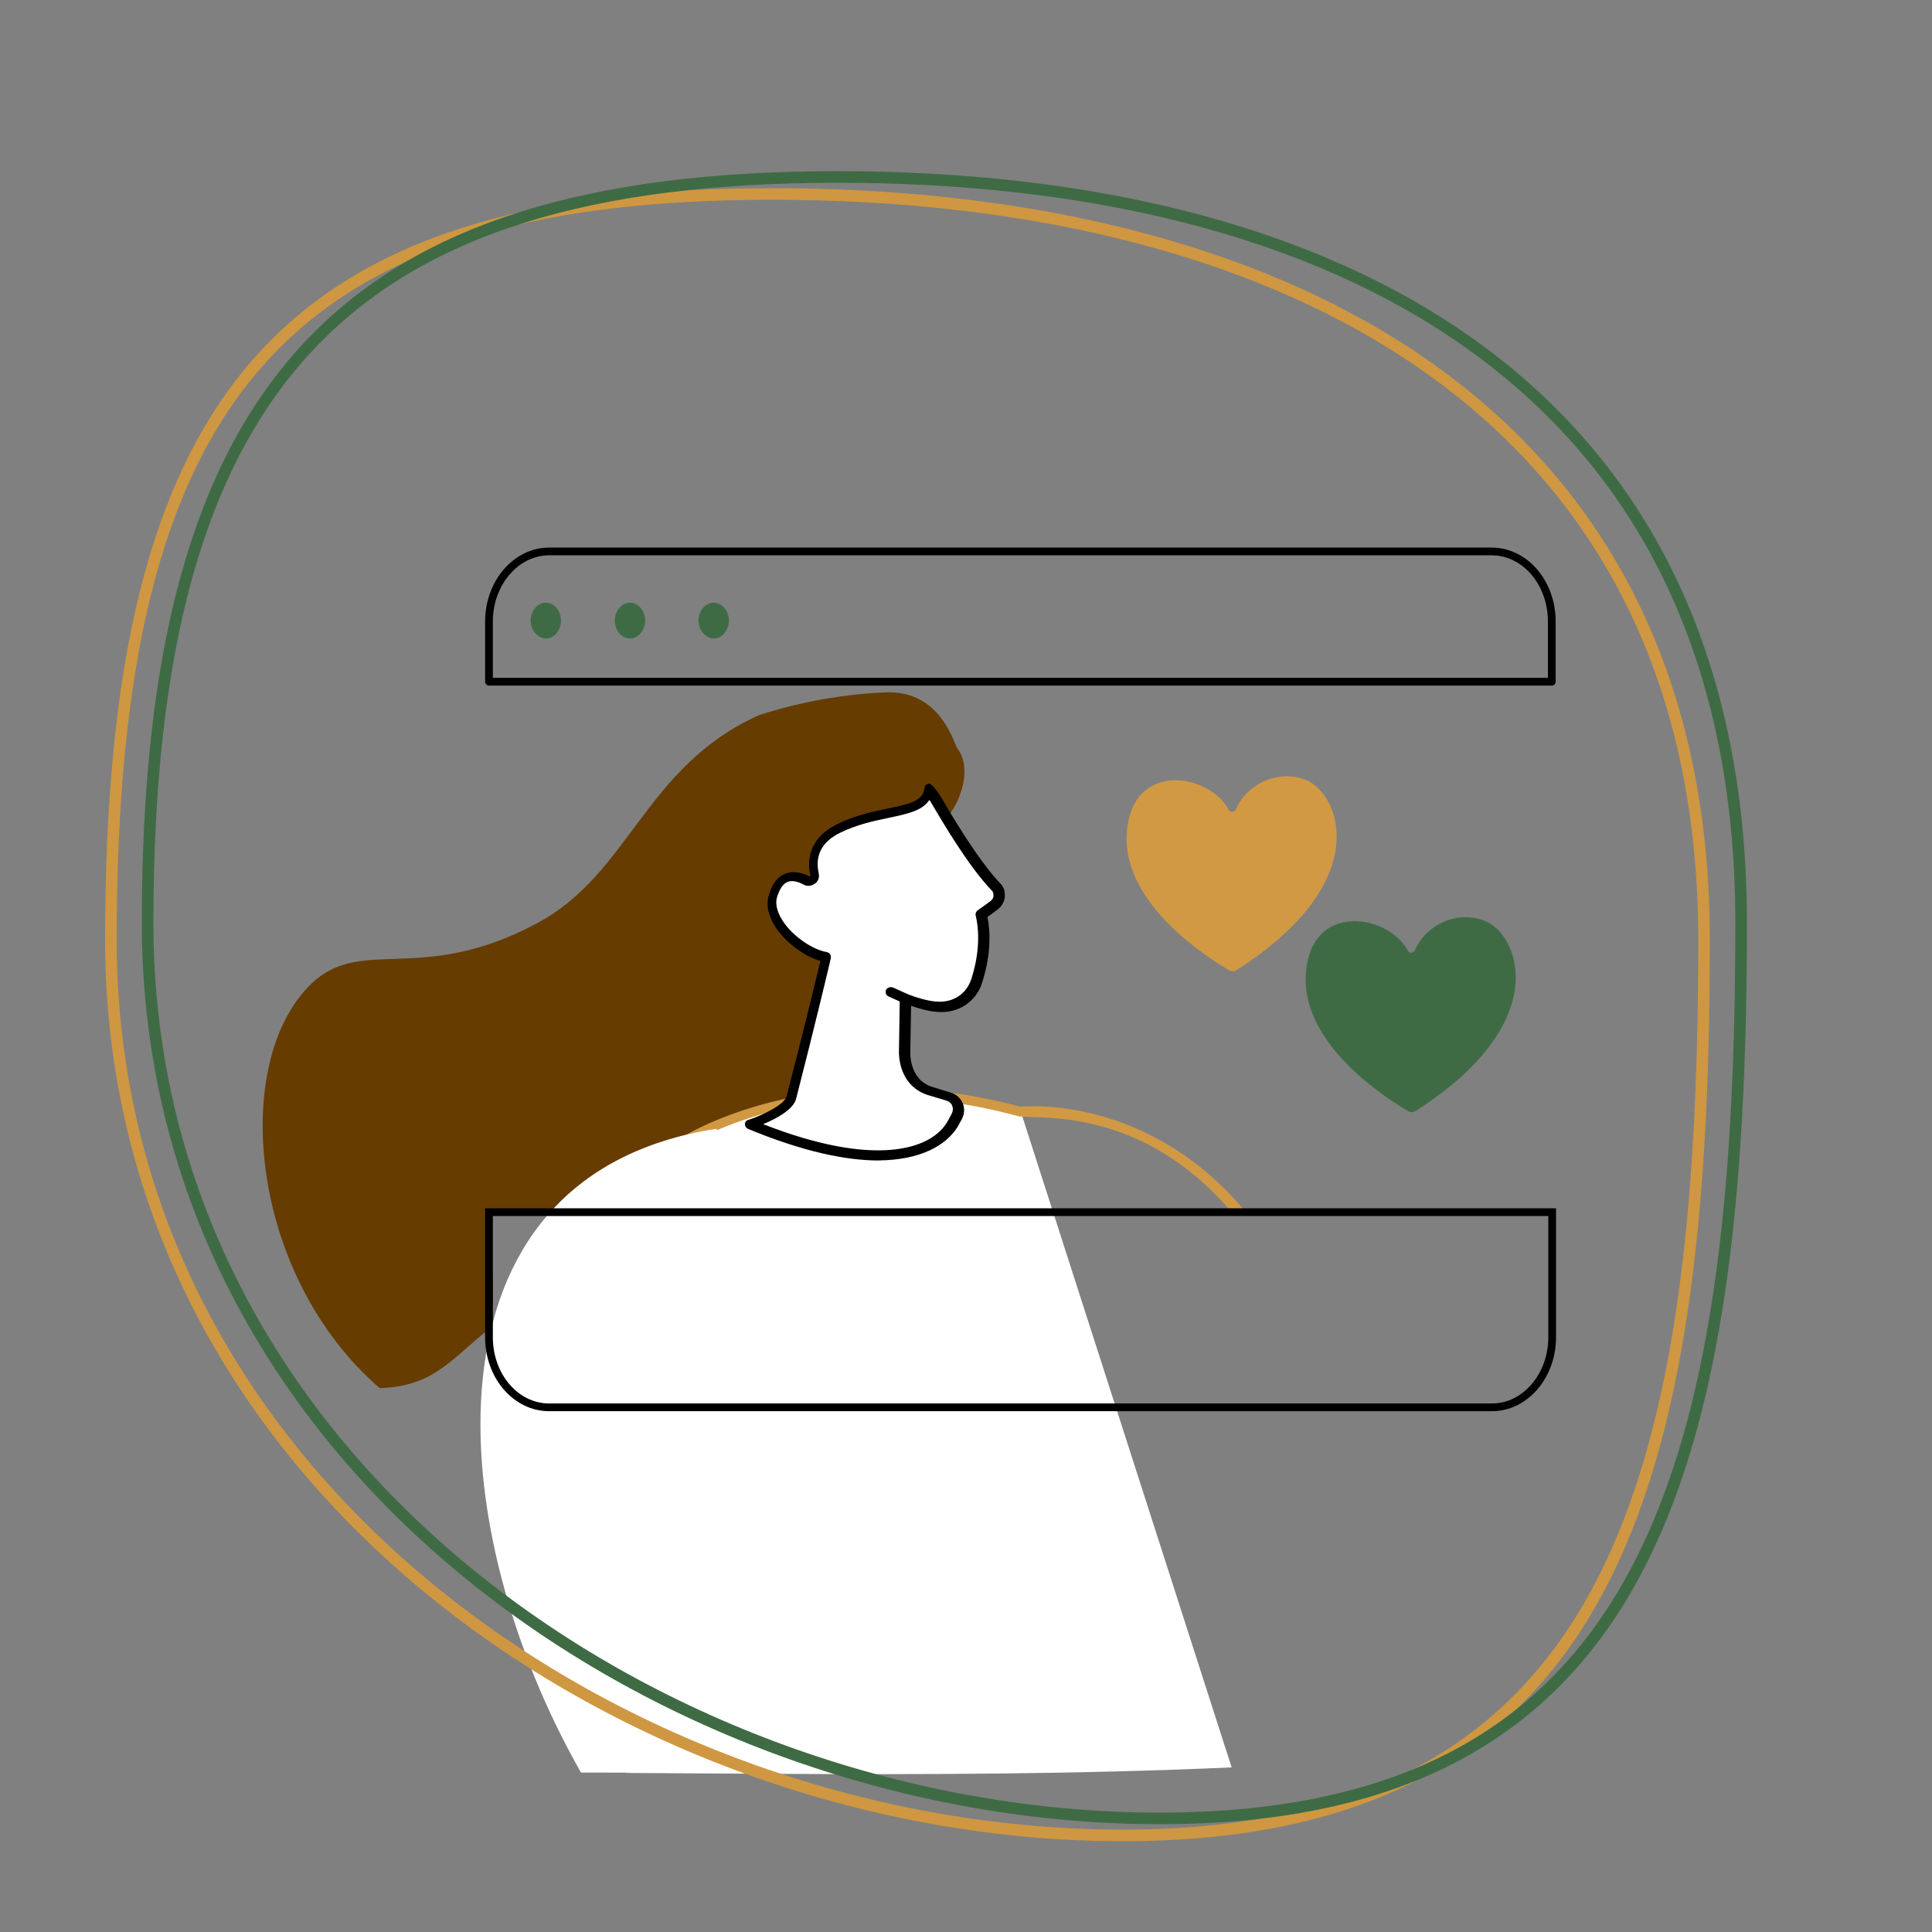
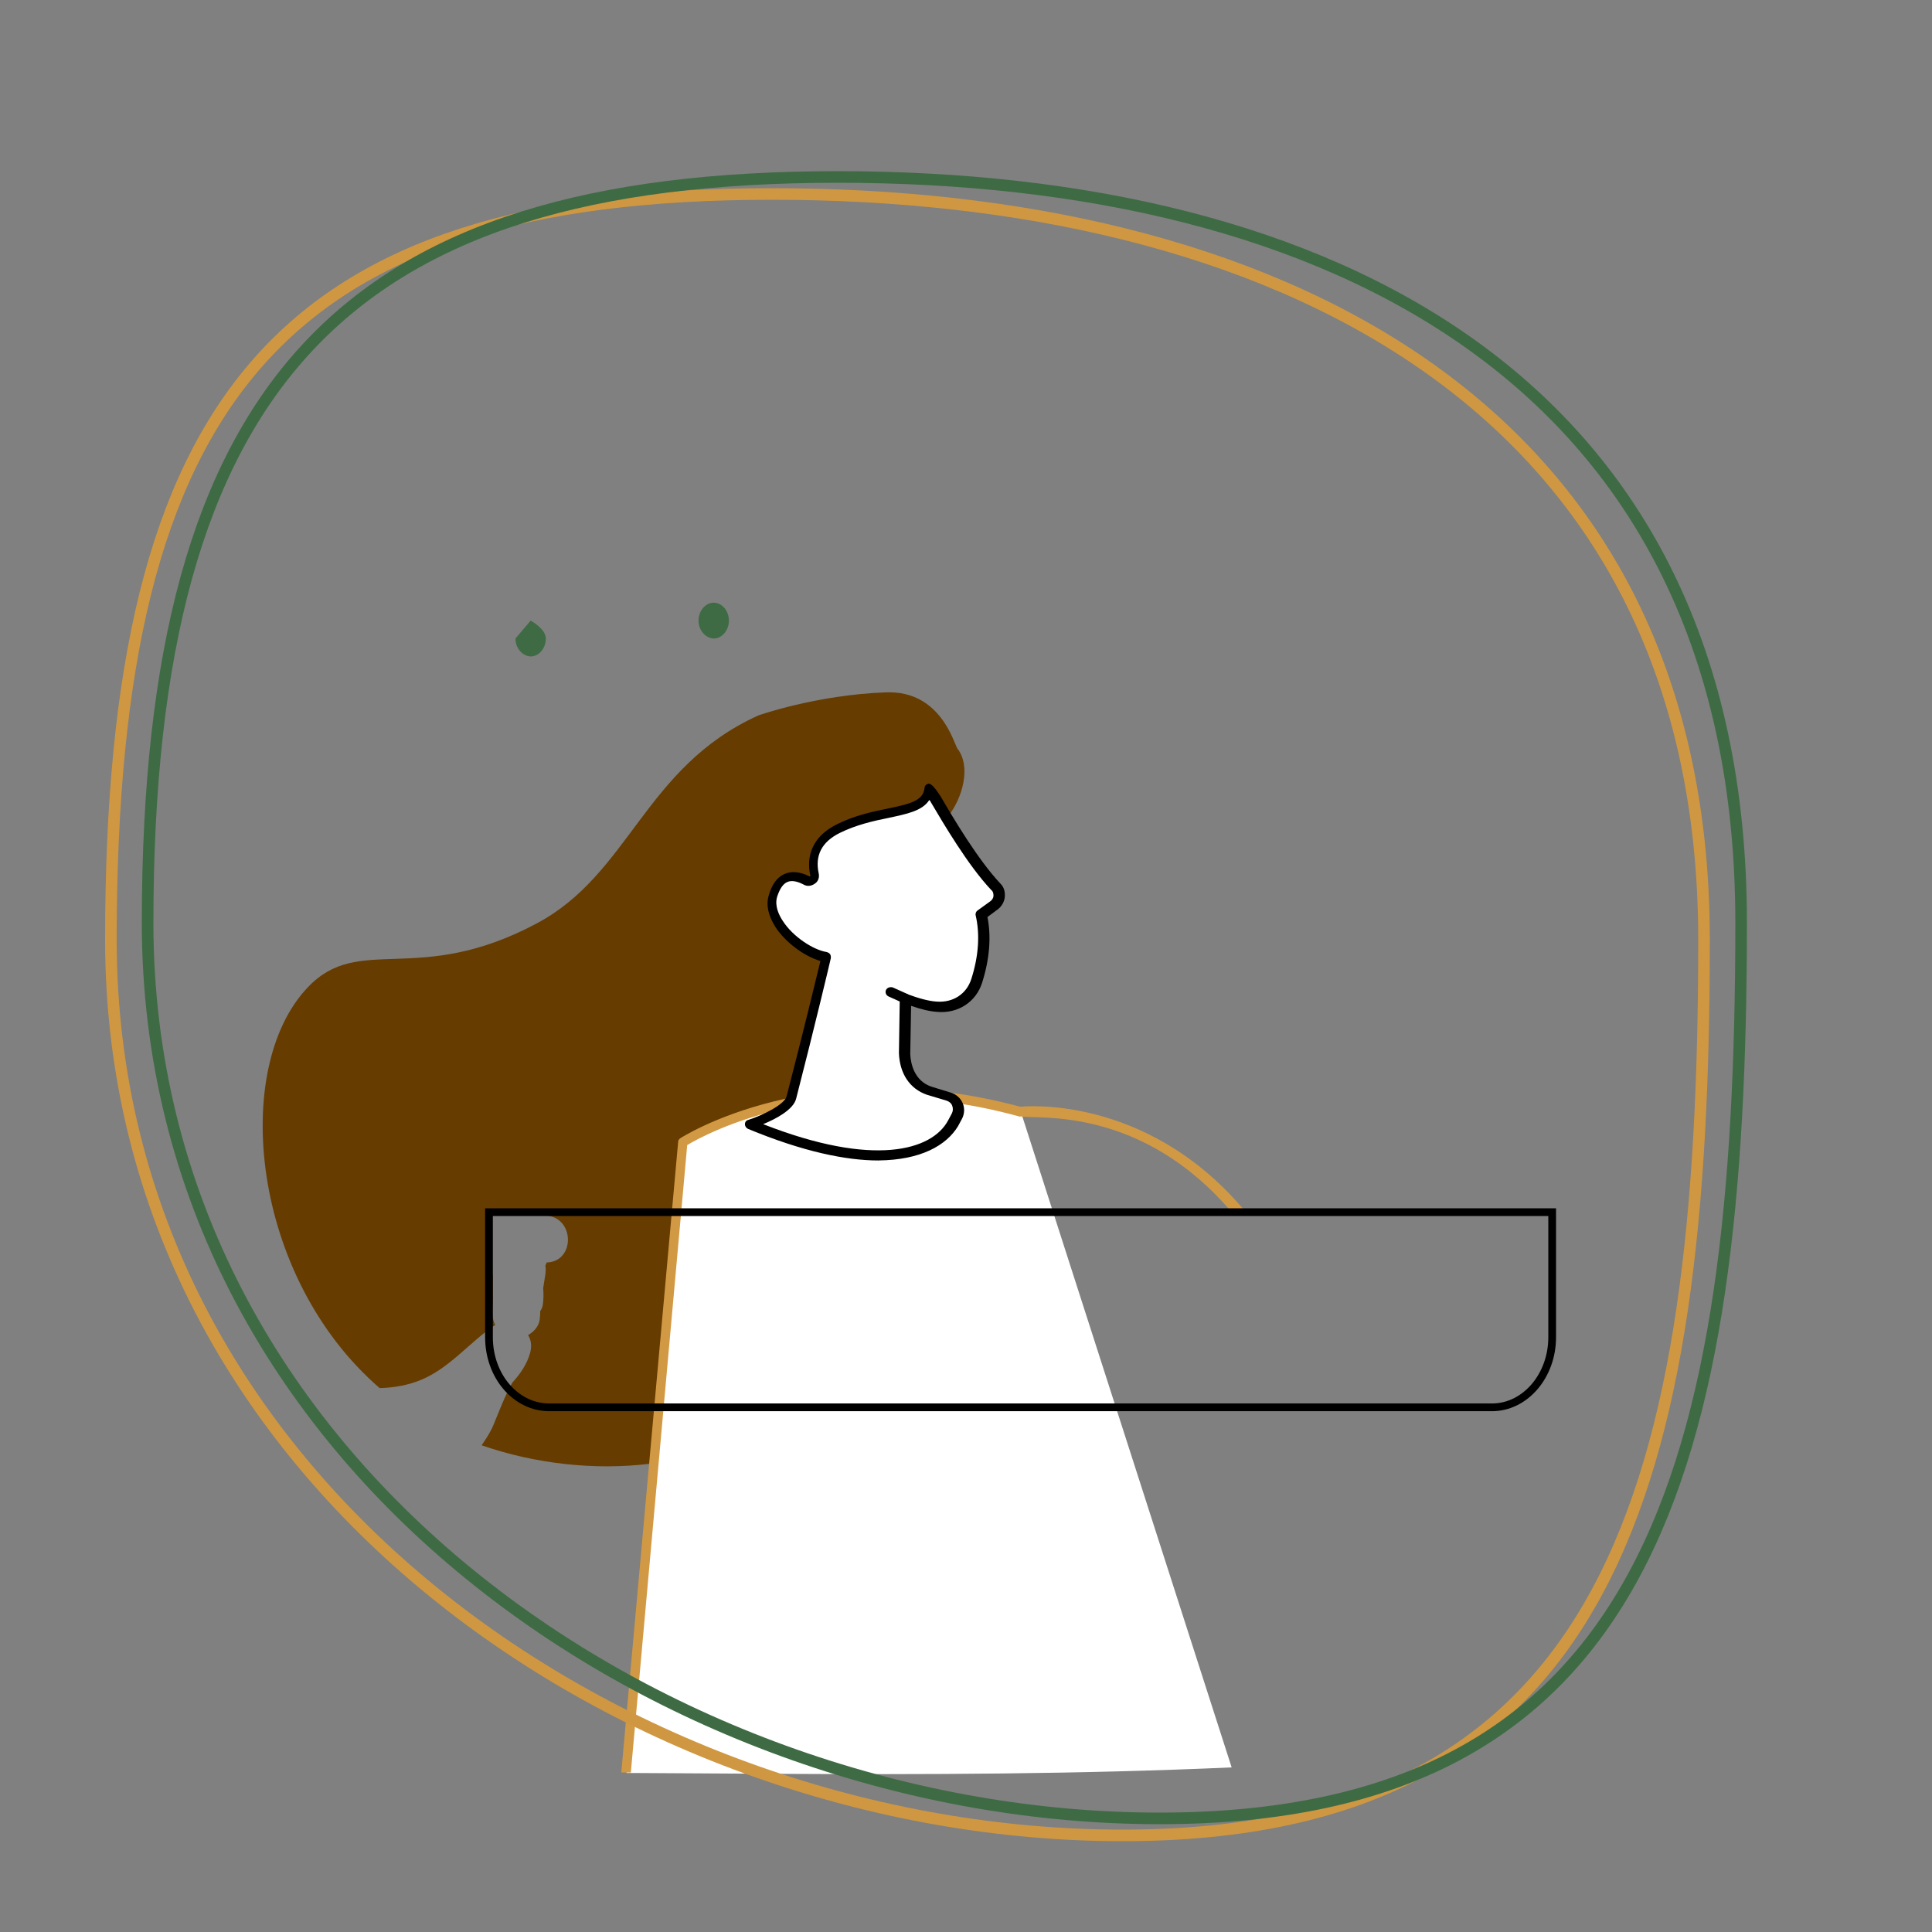
<svg xmlns="http://www.w3.org/2000/svg" id="Layer_1" data-name="Layer 1" viewBox="0 0 500 500">
  <rect x="0" y="0" width="500" height="500" fill="#808080" stroke="none" />
  <defs>
    <style>
      .cls-1 {
        fill: #663c00;
      }

      .cls-1, .cls-2, .cls-3, .cls-4, .cls-5 {
        stroke-width: 0px;
      }

      .cls-2 {
        fill: #3e6b44;
      }

      .cls-4 {
        fill: #d29944;
      }

      .cls-5 {
        fill: #fff;
      }

      .cls-6, .cls-7, .cls-8, .cls-9 {
        fill: none;
      }

      .cls-6, .cls-7, .cls-9 {
        stroke-miterlimit: 10;
      }

      .cls-6, .cls-8 {
        stroke: #000;
        stroke-width: 2px;
      }

      .cls-7 {
        stroke: #cf9741;
      }

      .cls-7, .cls-9 {
        stroke-width: 3px;
      }

      .cls-8 {
        stroke-linecap: round;
        stroke-linejoin: round;
      }

      .cls-9 {
        stroke: #3e6b44;
      }
    </style>
  </defs>
  <path class="cls-1" d="M247.8,193.77c-.9-1.22-4.27-15.14-18.52-14.59-18.07.66-33.01,5.97-33.01,5.97-29.53,13.37-33.23,41.01-57.37,53.83-30.87,16.47-45.92,2.43-59.28,16.58-19.87,20.89-14.71,74.83,18.64,103.68,3.82-.11,7.52-.77,10.89-2.21,7.3-3.09,12.35-9.62,18.86-14.04,0,0,.11,0,.11-.11-.34-.77-.56-1.55-.67-2.43-.11-1.22,0-2.43.11-3.54v-6.52c-.11-.33-.11-.66-.11-.88-.11-.44-.11-.77-.11-1.22v-.11c-.11-.33-.11-.77-.11-1.11v-.11c0-.44,0-.99.11-1.44,0-.44,0-.88.11-1.33-.34-.55-.79-1.44-.9-1.66-.9-1.44-1.01-2.98-.67-4.42.34-2.76,2.25-5.31,5.95-5.31,1.8,0,3.14.55,4.04,1.55.34.11.67.22,1.01.22,1.35.11,2.81-.11,4.15,0,7.75.22,7.97,11.94.45,12.16-.11.33-.22.55-.34.77.11.77.11,1.55,0,2.32-.22,1.22-.34,2.32-.56,3.54.11,1.44.11,2.87-.11,4.42-.11.55-.34,1.11-.67,1.55h0v.77c0,.44-.11.88-.11,1.33-.22,1.77-1.46,3.21-3.03,4.09.79,1.22,1.01,2.76.56,4.53-.79,2.87-2.47,5.42-4.6,7.74-2.02,3.54-3.37,7.3-4.94,11.05-.79,1.88-1.91,3.54-3.03,5.2,27.73,9.62,61.86,6.85,78.92-11.16,33.45-35.48,2.92-132.31,27.84-142.15h0c2.02-.77,9.54-2.98,14.15-9.73,3.48-4.53,5.84-12.49,2.25-17.24h0Z" />
  <g>
    <path class="cls-5" d="M264.19,287.73h0c-53.44-14.48-87.34,7.96-87.34,7.96l-14.71,163.15c12.57.11,25.03.11,37.61.22h0c39.74.22,79.37.11,119-1.66" />
    <path class="cls-4" d="M321.78,312.93c-25.37-29.84-57.03-26.53-57.48-26.53h-.34c-53.1-14.26-87.57,7.96-87.9,8.18s-.56.55-.56.99l-14.71,163.15h2.47l14.59-162.38c4.38-2.65,37.16-20.78,85.88-7.41.22.11.34,0,.56,0,4.49.77,31.1-2.65,54.45,24.76" />
  </g>
  <g>
    <g>
      <path class="cls-5" d="M257.23,234.12c1.57-1.11,1.8-3.32.45-4.75-8.2-8.73-17.29-26.2-17.4-25.53-.67,7.18-12.12,4.86-23.35,10.39-6.62,3.32-6.96,8.4-6.17,11.94.22,1.11-1.01,2.1-2.13,1.55-3.03-1.55-6.85-1.99-8.64,4.09-1.91,6.74,7.75,14.7,13.7,15.81-.34,1.66-4.27,17.69-8.98,36.26-.9,3.65-10.78,6.96-10.78,6.96,32.22,13.37,48.05,7.85,52.43-.22l1.01-1.88c1.12-1.99,0-4.42-2.13-5.08l-5.16-1.55c-4.38-1.55-6.06-5.53-6.29-9.62l.22-14.26c2.58.88,5.61,1.88,8.08,2.1,4.83.44,8.98-2.32,10.44-6.74,1.91-6.19,2.36-12.16,1.12-17.02l3.59-2.43h0v-.02Z" />
      <path class="cls-3" d="M227.37,300.33c-8.53,0-19.65-2.32-33.79-8.18-.45-.22-.79-.66-.79-1.22s.34-.99.9-1.11c3.82-1.22,9.32-3.98,9.88-6.08,4.27-16.47,7.75-30.84,8.76-35.04-4.27-1.22-9.21-4.97-11.68-8.84-1.8-2.87-2.47-5.64-1.68-8.18.79-2.87,2.25-4.75,4.15-5.53,1.8-.77,3.93-.55,6.4.66h.11l.11-.11c-.79-3.32-.9-9.51,6.85-13.37,4.6-2.32,9.43-3.32,13.25-4.09,5.95-1.22,9.09-2.1,9.43-5.31,0-.55.45-.99,1.01-1.11.67-.11,1.8,1.11,3.37,3.65,3.03,5.2,9.43,16.03,15.27,22.22.9.88,1.23,2.1,1.12,3.43-.11,1.22-.79,2.43-1.8,3.21l-2.69,1.99c1.01,5.08.56,10.83-1.35,16.91-1.57,5.08-6.29,8.18-11.79,7.63-1.8-.11-4.04-.66-6.62-1.55l-.22,12.49c.11,2.43,1.01,6.85,5.39,8.4l5.05,1.55c1.46.44,2.58,1.44,3.14,2.76s.45,2.87-.22,4.09l-1.01,1.88c-3.03,4.97-9.65,8.73-20.54,8.84h-.01ZM197.5,290.93c28.74,11.27,43.67,6.74,47.82-.88l1.01-1.88c.34-.66.34-1.33.11-1.99s-.79-1.11-1.46-1.33l-5.16-1.55c-4.38-1.55-6.96-5.42-7.18-10.72l.22-14.26c0-.44.22-.77.56-.99s.79-.22,1.23-.11c3.26,1.22,5.84,1.88,7.75,1.99,4.27.33,7.75-1.99,8.98-5.86,1.91-5.97,2.25-11.61,1.12-16.47-.11-.44.11-.99.45-1.22l3.37-2.43c.45-.33.79-.88.79-1.44s-.11-1.11-.56-1.44c-6.06-6.41-12.46-17.35-15.6-22.66-.11-.22-.22-.44-.45-.66-1.8,2.87-5.95,3.65-10.55,4.64-3.82.77-8.31,1.77-12.57,3.87-4.72,2.32-6.51,5.86-5.5,10.5.22.99-.11,2.1-1.01,2.65-.9.66-2.02.77-2.92.22-1.68-.88-3.14-1.11-4.15-.66-1.12.44-2.02,1.77-2.69,3.87-.67,2.32.45,4.64,1.46,6.19,2.69,4.2,7.97,7.52,11.34,8.07.34.11.67.22.9.55s.22.66.22.99c-.34,1.55-4.15,17.58-8.98,36.37-.67,2.87-5.28,5.31-8.53,6.63h-.02Z" />
    </g>
    <g>
      <path class="cls-5" d="M230.4,256.67l3.7,1.66-3.7-1.66Z" />
      <path class="cls-3" d="M234.21,259.65c-.22,0-.34,0-.56-.11l-3.7-1.66c-.67-.33-.9-.99-.67-1.66.34-.66,1.12-.88,1.8-.66l3.7,1.66c.67.33.9.99.67,1.66-.34.44-.79.77-1.23.77h-.01Z" />
    </g>
  </g>
-   <path class="cls-5" d="M199.64,458.95c14.26.11,28.51.11,42.77,0-37.27-41.01-17.51-137.4-17.51-137.4l-39.63-29.4c-78.47,12.27-70.73,103.79-34.91,166.58,16.5,0,32.89.11,49.28.22h0Z" />
  <g>
-     <path class="cls-8" d="M385.99,142.71h-243.84c-8.64,0-15.6,8.18-15.6,18.13v15.59h275.05v-15.59c0-10.06-6.96-18.13-15.6-18.13h0Z" />
    <g>
-       <path class="cls-2" d="M137.33,160.61c0-2.54,1.8-4.64,3.93-4.64s3.93,2.1,3.93,4.64-1.8,4.64-3.93,4.64c-2.13-.11-3.93-2.1-3.93-4.64Z" />
-       <path class="cls-2" d="M159.11,160.61c0-2.54,1.8-4.64,3.93-4.64s3.93,2.1,3.93,4.64-1.8,4.64-3.93,4.64c-2.25-.11-3.93-2.1-3.93-4.64Z" />
+       <path class="cls-2" d="M137.33,160.61s3.93,2.1,3.93,4.64-1.8,4.64-3.93,4.64c-2.13-.11-3.93-2.1-3.93-4.64Z" />
      <path class="cls-2" d="M180.78,160.61c0-2.54,1.8-4.64,3.93-4.64s3.93,2.1,3.93,4.64-1.8,4.64-3.93,4.64c-2.13-.11-3.93-2.1-3.93-4.64Z" />
    </g>
    <path class="cls-6" d="M126.55,313.7v32.39c0,10.06,6.96,18.13,15.6,18.13h243.95c8.64,0,15.6-8.18,15.6-18.13v-32.39H126.55Z" />
  </g>
  <path class="cls-7" d="M441,243.2c0,140.7-23.5,231.8-150.5,231.8S28.7,383.9,28.7,243.2,72.9,50.2,199.8,50.2s241.2,52.4,241.2,193Z" />
  <path class="cls-9" d="M450.6,238.8c0,140.6-23.5,231.8-150.5,231.8S38.2,379.4,38.2,238.8,89.9,45.8,216.8,45.8s233.8,52.3,233.8,193h0Z" />
-   <path class="cls-4" d="M319.96,251.09c-.55.35-1.23.36-1.79.04-4.87-2.8-27.47-16.79-26.58-35.1.93-19.35,21.36-15.99,26.4-6.47.19.36.57.58.97.56s.75-.28.9-.66c2.47-6.11,10.46-10.54,17.99-7.64,8.97,3.46,18.09,26.35-17.88,49.27h0Z" />
-   <path class="cls-2" d="M366.3,287.55c-.55.35-1.23.36-1.79.04-4.87-2.8-27.47-16.79-26.58-35.1.93-19.35,21.36-15.99,26.4-6.47.19.36.57.58.97.56s.75-.28.9-.66c2.47-6.11,10.46-10.54,17.99-7.64,8.97,3.46,18.09,26.35-17.88,49.27h0Z" />
</svg>